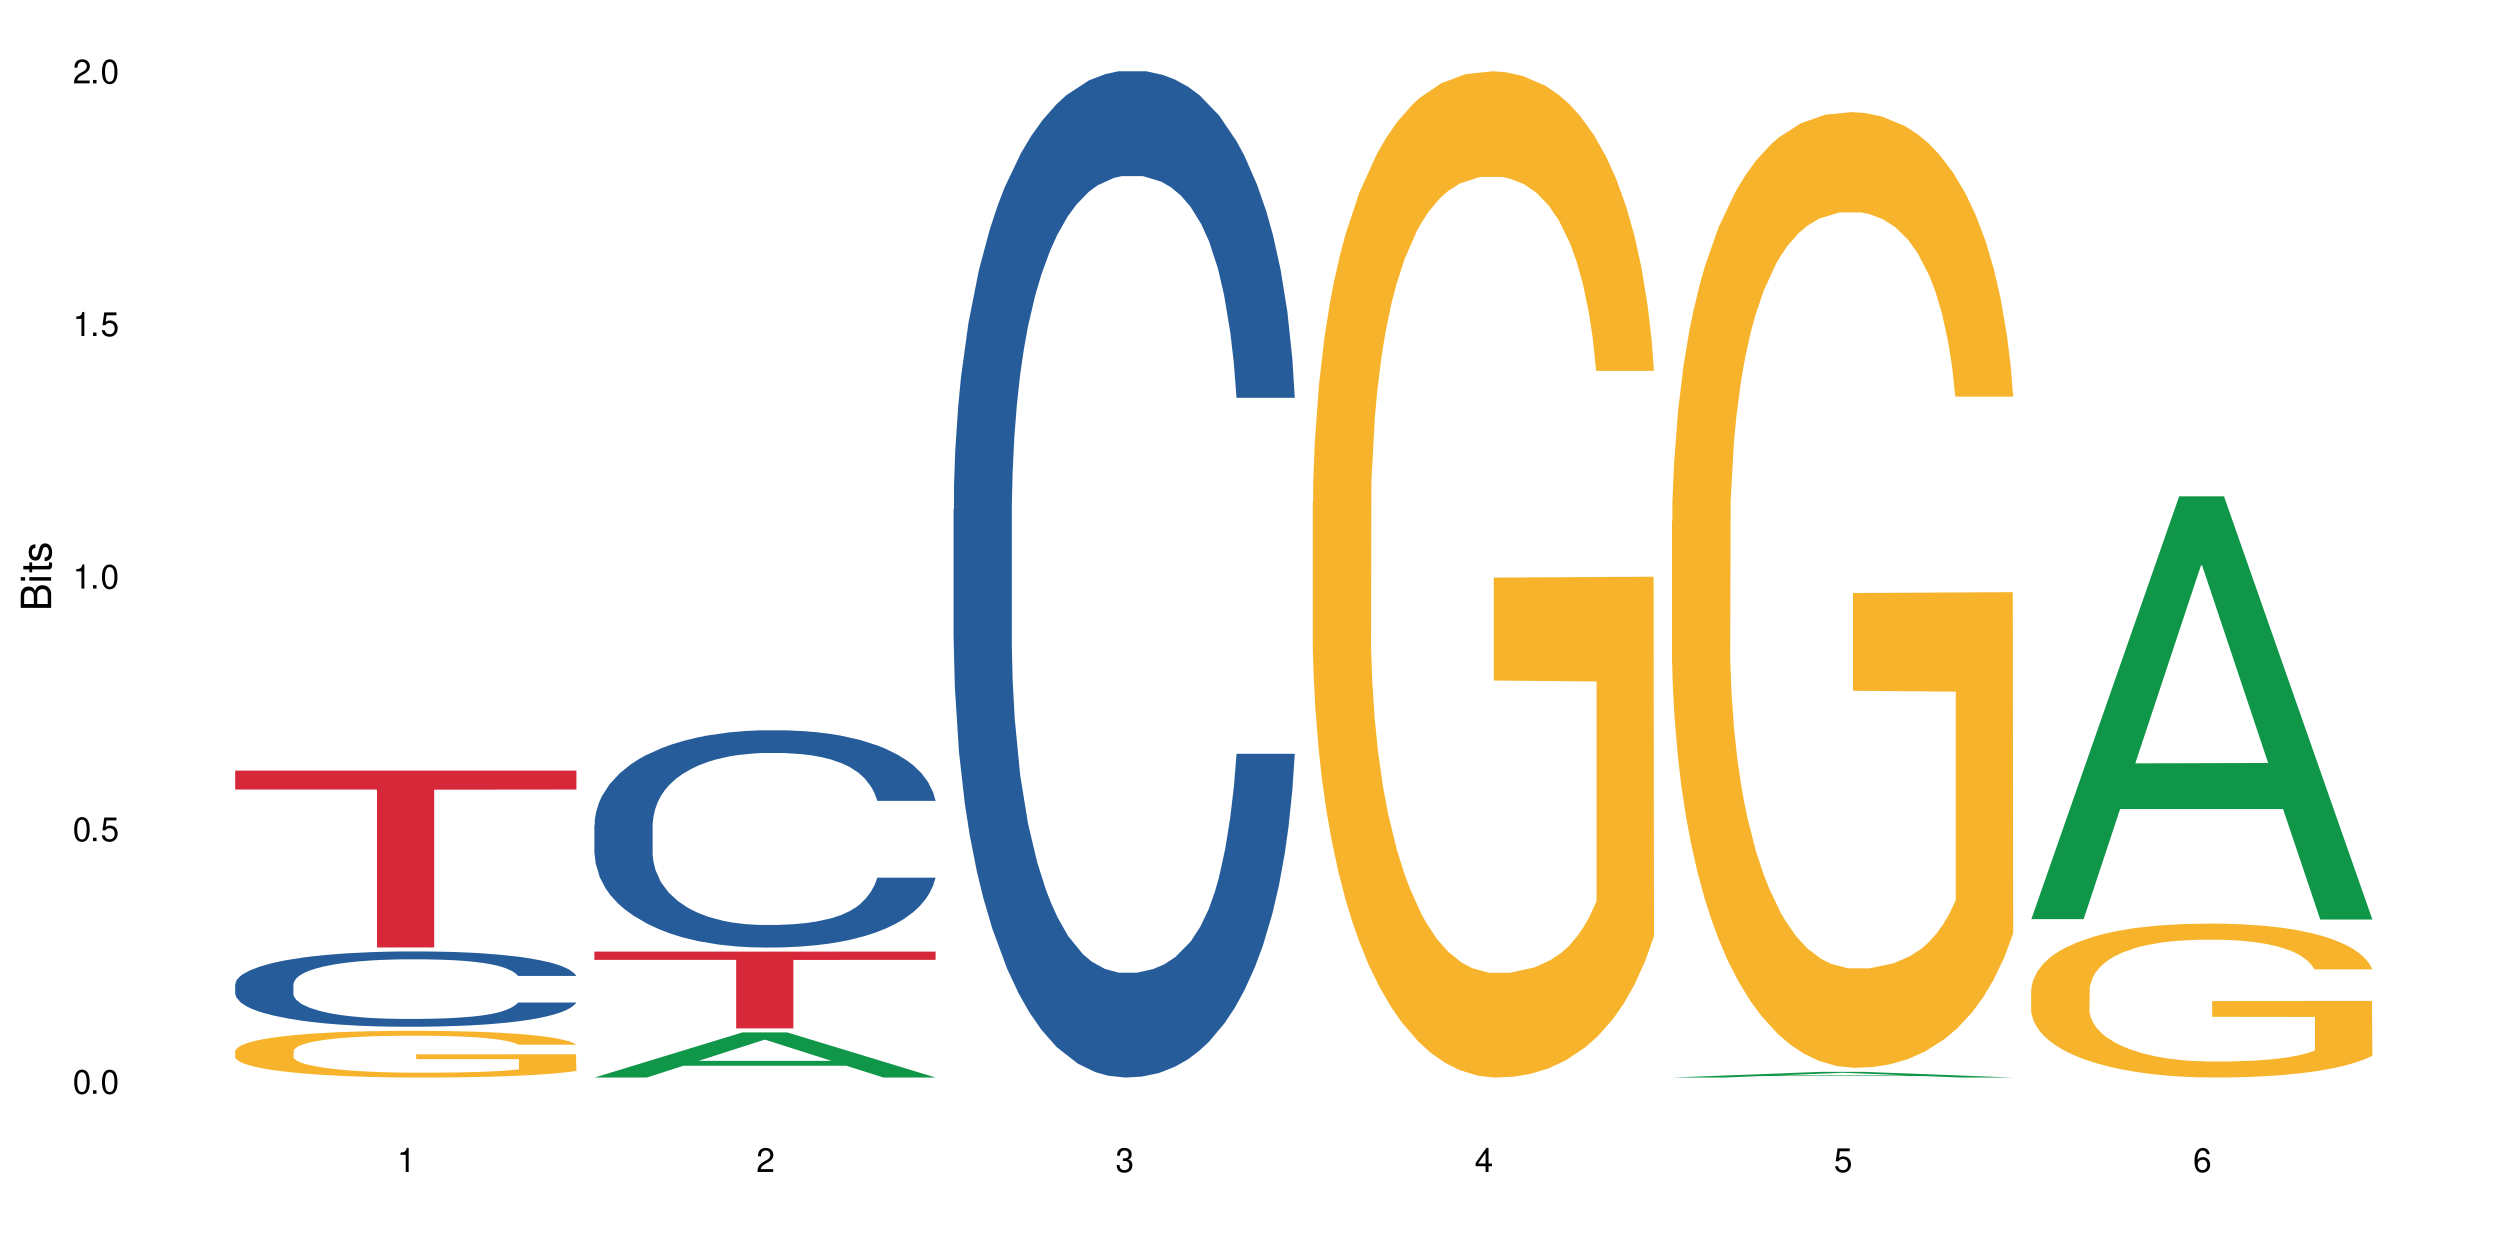
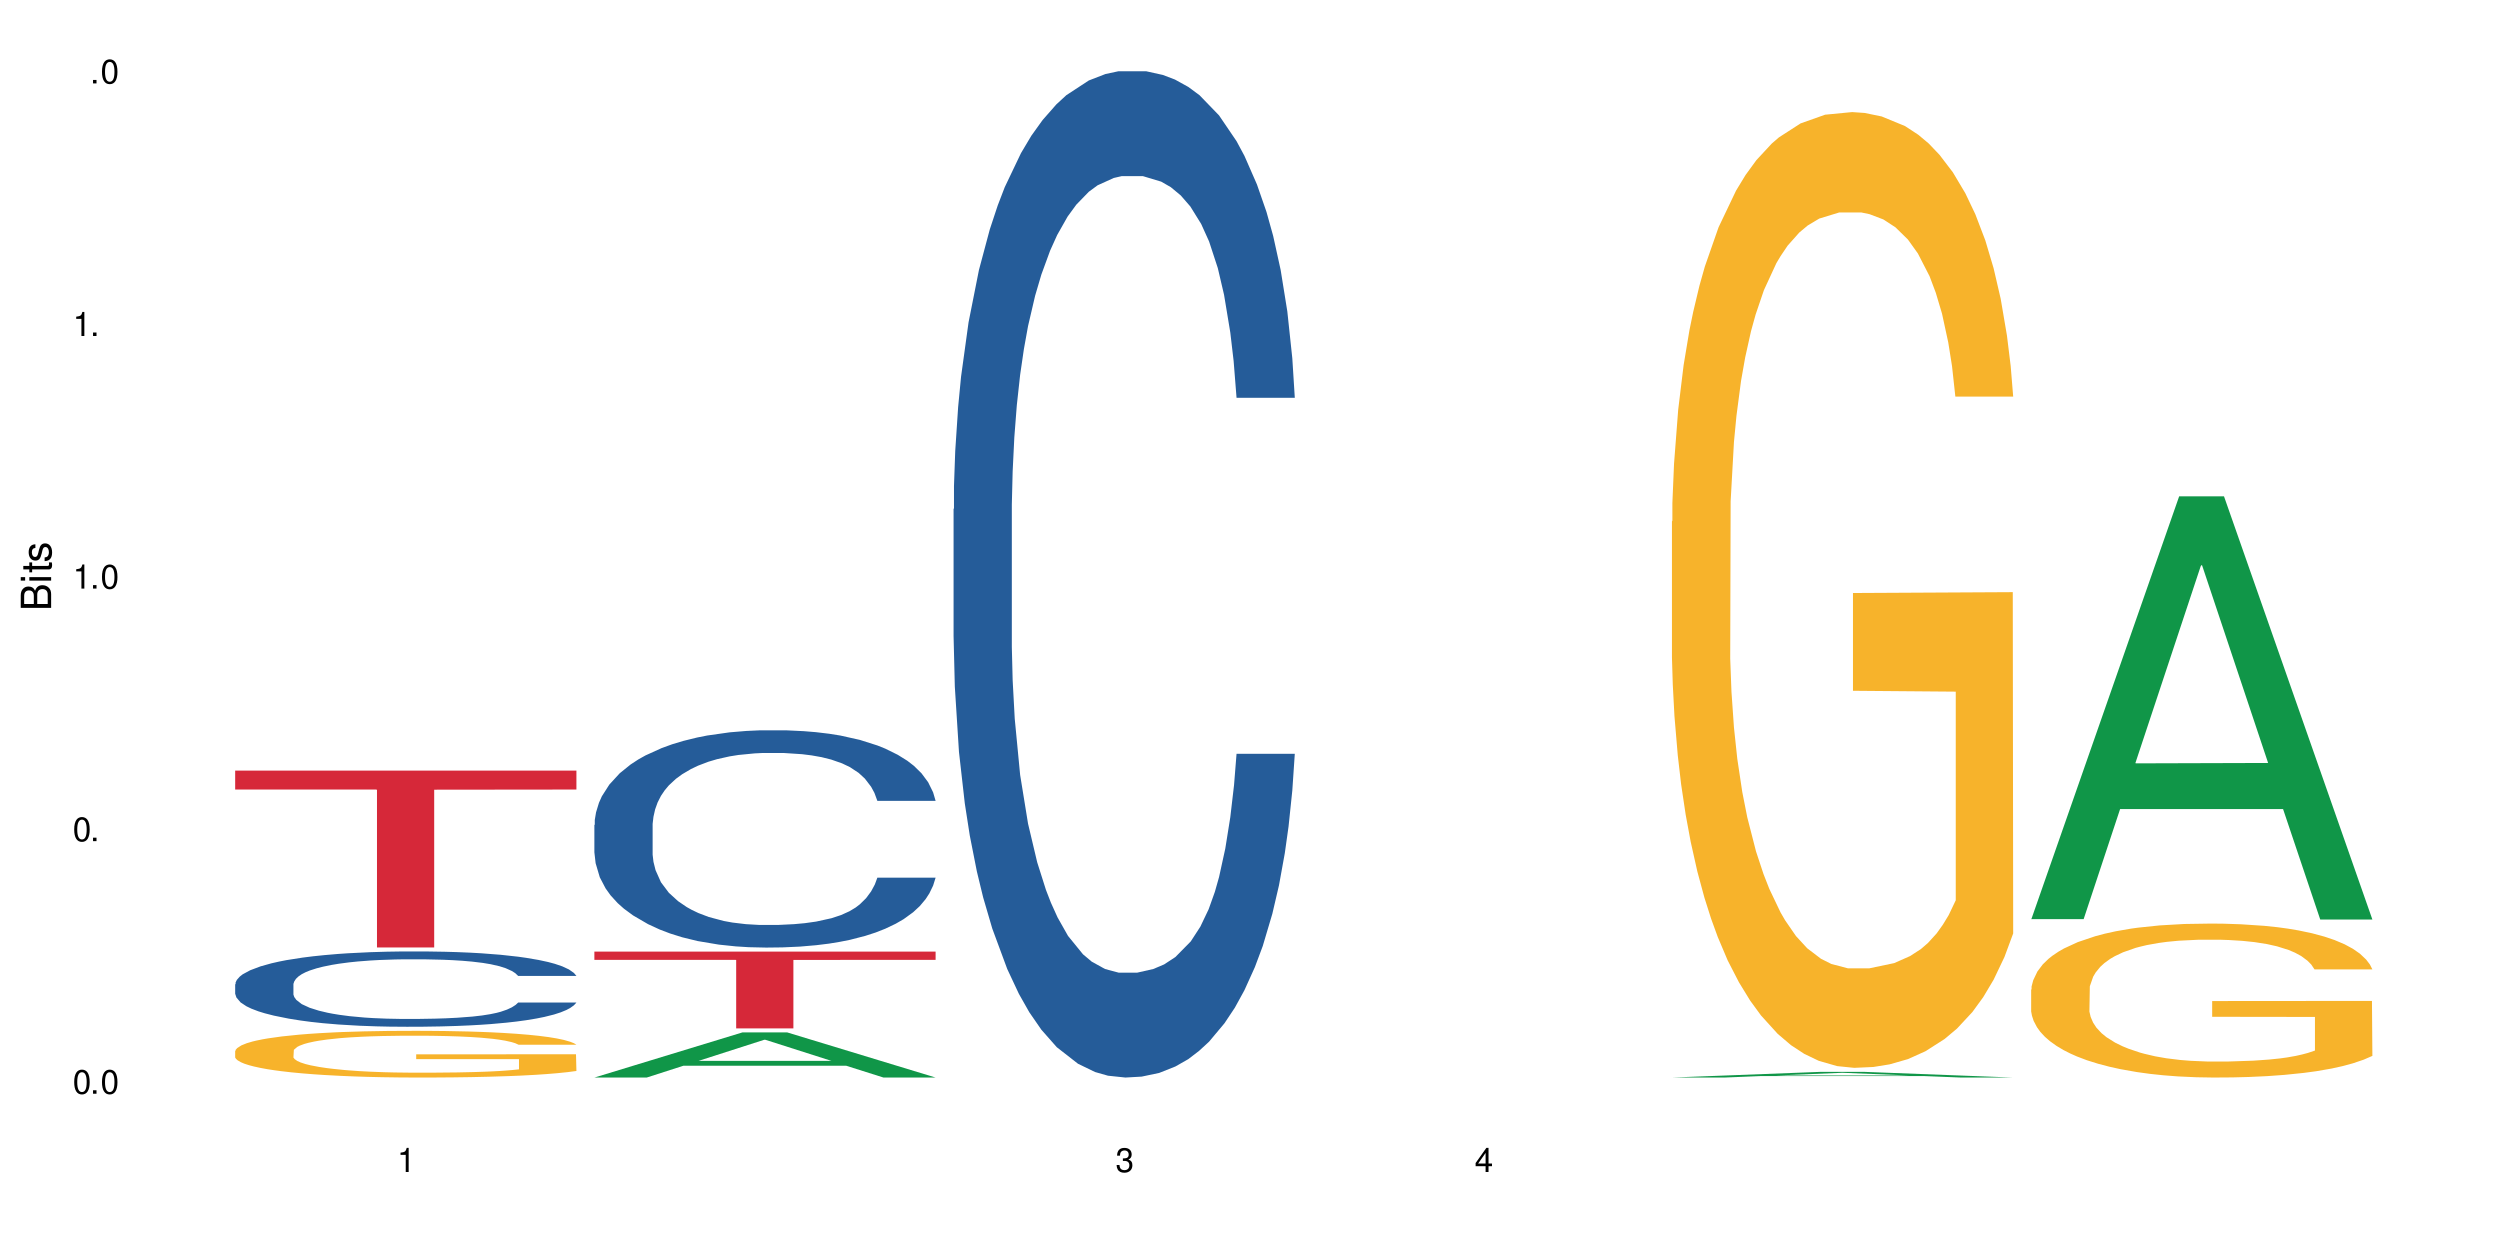
<svg xmlns="http://www.w3.org/2000/svg" xmlns:xlink="http://www.w3.org/1999/xlink" width="720" height="360" viewBox="0 0 720 360">
  <defs>
    <g>
      <g id="glyph-0-0">
</g>
      <g id="glyph-0-1">
        <path d="M 2.641 -6.938 C 2 -6.938 1.422 -6.656 1.078 -6.172 C 0.641 -5.562 0.406 -4.641 0.406 -3.359 C 0.406 -1.016 1.188 0.219 2.641 0.219 C 4.078 0.219 4.859 -1.016 4.859 -3.297 C 4.859 -4.641 4.656 -5.547 4.203 -6.172 C 3.844 -6.656 3.281 -6.938 2.641 -6.938 Z M 2.641 -6.188 C 3.547 -6.188 4 -5.25 4 -3.375 C 4 -1.406 3.562 -0.484 2.625 -0.484 C 1.734 -0.484 1.281 -1.438 1.281 -3.344 C 1.281 -5.25 1.734 -6.188 2.641 -6.188 Z M 2.641 -6.188 " />
      </g>
      <g id="glyph-0-2">
        <path d="M 1.828 -1 L 0.828 -1 L 0.828 0 L 1.828 0 Z M 1.828 -1 " />
      </g>
      <g id="glyph-0-3">
-         <path d="M 4.562 -6.797 L 1.062 -6.797 L 0.547 -3.094 L 1.328 -3.094 C 1.719 -3.562 2.047 -3.734 2.578 -3.734 C 3.484 -3.734 4.062 -3.109 4.062 -2.094 C 4.062 -1.125 3.484 -0.531 2.578 -0.531 C 1.828 -0.531 1.375 -0.906 1.188 -1.672 L 0.328 -1.672 C 0.453 -1.109 0.547 -0.844 0.75 -0.594 C 1.125 -0.078 1.828 0.219 2.594 0.219 C 3.969 0.219 4.922 -0.781 4.922 -2.219 C 4.922 -3.562 4.031 -4.484 2.719 -4.484 C 2.25 -4.484 1.859 -4.359 1.469 -4.062 L 1.734 -5.969 L 4.562 -5.969 Z M 4.562 -6.797 " />
-       </g>
+         </g>
      <g id="glyph-0-4">
        <path d="M 2.484 -4.938 L 2.484 0 L 3.328 0 L 3.328 -6.938 L 2.766 -6.938 C 2.469 -5.875 2.281 -5.734 0.984 -5.562 L 0.984 -4.938 Z M 2.484 -4.938 " />
      </g>
      <g id="glyph-0-5">
-         <path d="M 4.859 -0.828 L 1.281 -0.828 C 1.359 -1.406 1.672 -1.781 2.5 -2.281 L 3.469 -2.828 C 4.406 -3.344 4.906 -4.062 4.906 -4.906 C 4.906 -5.484 4.672 -6.031 4.266 -6.406 C 3.859 -6.766 3.375 -6.938 2.719 -6.938 C 1.859 -6.938 1.219 -6.625 0.844 -6.031 C 0.609 -5.672 0.5 -5.234 0.484 -4.531 L 1.328 -4.531 C 1.359 -5.016 1.406 -5.281 1.531 -5.516 C 1.75 -5.938 2.188 -6.203 2.703 -6.203 C 3.469 -6.203 4.031 -5.641 4.031 -4.891 C 4.031 -4.344 3.719 -3.859 3.125 -3.516 L 2.234 -3 C 0.812 -2.172 0.406 -1.531 0.328 -0.016 L 4.859 -0.016 Z M 4.859 -0.828 " />
-       </g>
+         </g>
      <g id="glyph-0-6">
        <path d="M 2.125 -3.188 L 2.578 -3.188 C 3.5 -3.188 3.984 -2.766 3.984 -1.922 C 3.984 -1.062 3.469 -0.531 2.594 -0.531 C 1.656 -0.531 1.203 -1 1.156 -2.016 L 0.312 -2.016 C 0.344 -1.453 0.438 -1.094 0.609 -0.781 C 0.953 -0.109 1.625 0.219 2.547 0.219 C 3.953 0.219 4.859 -0.625 4.859 -1.938 C 4.859 -2.828 4.516 -3.297 3.703 -3.594 C 4.344 -3.844 4.656 -4.328 4.656 -5.031 C 4.656 -6.219 3.875 -6.938 2.578 -6.938 C 1.203 -6.938 0.484 -6.172 0.453 -4.703 L 1.297 -4.703 C 1.312 -5.125 1.344 -5.359 1.453 -5.578 C 1.641 -5.969 2.062 -6.203 2.594 -6.203 C 3.344 -6.203 3.797 -5.75 3.797 -5 C 3.797 -4.516 3.609 -4.219 3.25 -4.047 C 3.016 -3.953 2.703 -3.922 2.125 -3.906 Z M 2.125 -3.188 " />
      </g>
      <g id="glyph-0-7">
        <path d="M 3.141 -1.672 L 3.141 0 L 3.984 0 L 3.984 -1.672 L 4.984 -1.672 L 4.984 -2.438 L 3.984 -2.438 L 3.984 -6.938 L 3.359 -6.938 L 0.266 -2.578 L 0.266 -1.672 Z M 3.141 -2.438 L 1 -2.438 L 3.141 -5.5 Z M 3.141 -2.438 " />
      </g>
      <g id="glyph-0-8">
-         <path d="M 4.781 -5.125 C 4.609 -6.266 3.891 -6.938 2.844 -6.938 C 2.094 -6.938 1.422 -6.578 1.031 -5.953 C 0.594 -5.266 0.406 -4.422 0.406 -3.172 C 0.406 -2 0.578 -1.25 0.984 -0.641 C 1.359 -0.078 1.953 0.219 2.703 0.219 C 3.984 0.219 4.922 -0.75 4.922 -2.094 C 4.922 -3.375 4.062 -4.281 2.844 -4.281 C 2.172 -4.281 1.641 -4.031 1.281 -3.516 C 1.281 -5.234 1.828 -6.188 2.797 -6.188 C 3.391 -6.188 3.797 -5.797 3.938 -5.125 Z M 2.734 -3.531 C 3.547 -3.531 4.062 -2.953 4.062 -2.031 C 4.062 -1.156 3.484 -0.531 2.703 -0.531 C 1.922 -0.531 1.328 -1.188 1.328 -2.078 C 1.328 -2.938 1.906 -3.531 2.734 -3.531 Z M 2.734 -3.531 " />
-       </g>
+         </g>
      <g id="glyph-1-0">
</g>
      <g id="glyph-1-1">
        <path d="M 0 -0.953 L 0 -4.891 C 0 -5.719 -0.234 -6.344 -0.734 -6.797 C -1.188 -7.234 -1.812 -7.469 -2.5 -7.469 C -3.547 -7.469 -4.188 -7 -4.625 -5.875 C -4.984 -6.688 -5.625 -7.094 -6.531 -7.094 C -7.172 -7.094 -7.734 -6.859 -8.141 -6.391 C -8.562 -5.922 -8.75 -5.344 -8.75 -4.5 L -8.75 -0.953 Z M -4.984 -2.062 L -7.766 -2.062 L -7.766 -4.219 C -7.766 -4.844 -7.688 -5.203 -7.453 -5.5 C -7.219 -5.812 -6.859 -5.969 -6.375 -5.969 C -5.891 -5.969 -5.531 -5.812 -5.297 -5.5 C -5.062 -5.203 -4.984 -4.844 -4.984 -4.219 Z M -0.984 -2.062 L -4 -2.062 L -4 -4.781 C -4 -5.766 -3.438 -6.359 -2.484 -6.359 C -1.547 -6.359 -0.984 -5.766 -0.984 -4.781 Z M -0.984 -2.062 " />
      </g>
      <g id="glyph-1-2">
        <path d="M -6.281 -1.797 L -6.281 -0.797 L 0 -0.797 L 0 -1.797 Z M -8.75 -1.797 L -8.75 -0.797 L -7.484 -0.797 L -7.484 -1.797 Z M -8.75 -1.797 " />
      </g>
      <g id="glyph-1-3">
        <path d="M -6.281 -3.047 L -6.281 -2.016 L -8.016 -2.016 L -8.016 -1.016 L -6.281 -1.016 L -6.281 -0.172 L -5.469 -0.172 L -5.469 -1.016 L -0.719 -1.016 C -0.078 -1.016 0.281 -1.453 0.281 -2.234 C 0.281 -2.5 0.25 -2.719 0.188 -3.047 L -0.641 -3.047 C -0.609 -2.906 -0.594 -2.766 -0.594 -2.562 C -0.594 -2.141 -0.719 -2.016 -1.156 -2.016 L -5.469 -2.016 L -5.469 -3.047 Z M -6.281 -3.047 " />
      </g>
      <g id="glyph-1-4">
        <path d="M -4.531 -5.25 C -5.766 -5.25 -6.469 -4.422 -6.469 -2.969 C -6.469 -1.516 -5.719 -0.562 -4.547 -0.562 C -3.562 -0.562 -3.094 -1.062 -2.734 -2.562 L -2.516 -3.484 C -2.344 -4.188 -2.094 -4.469 -1.641 -4.469 C -1.047 -4.469 -0.641 -3.875 -0.641 -3 C -0.641 -2.453 -0.797 -2 -1.062 -1.75 C -1.25 -1.594 -1.422 -1.531 -1.875 -1.469 L -1.875 -0.406 C -0.422 -0.453 0.281 -1.266 0.281 -2.922 C 0.281 -4.5 -0.5 -5.516 -1.719 -5.516 C -2.656 -5.516 -3.172 -4.984 -3.469 -3.734 L -3.703 -2.766 C -3.891 -1.953 -4.156 -1.609 -4.594 -1.609 C -5.188 -1.609 -5.547 -2.125 -5.547 -2.938 C -5.547 -3.75 -5.203 -4.172 -4.531 -4.203 Z M -4.531 -5.25 " />
      </g>
    </g>
  </defs>
  <rect x="-72" y="-36" width="864" height="432" fill="rgb(100%, 100%, 100%)" fill-opacity="1" />
  <path fill-rule="nonzero" fill="rgb(14.51%, 36.078%, 60%)" fill-opacity="1" d="M 67.73 283.461 L 67.852 283.441 L 67.852 282.965 L 68.211 282.211 L 69.051 281.262 L 69.887 280.605 L 72.047 279.438 L 75.043 278.309 L 78.156 277.438 L 80.434 276.922 L 82.473 276.523 L 87.145 275.789 L 90.145 275.414 L 93.379 275.078 L 97.332 274.738 L 100.211 274.543 L 106.684 274.227 L 111.477 274.086 L 115.191 274.027 L 123.223 274.027 L 128.016 274.105 L 131.492 274.203 L 135.324 274.363 L 138.562 274.543 L 144.195 274.977 L 149.227 275.531 L 151.504 275.852 L 155.102 276.465 L 157.855 277.059 L 159.773 277.574 L 161.934 278.309 L 163.848 279.199 L 165.289 280.211 L 166.008 281.062 L 149.227 281.062 L 148.391 280.27 L 147.43 279.656 L 145.633 278.844 L 143.836 278.27 L 141.316 277.695 L 139.039 277.316 L 135.926 276.941 L 133.168 276.703 L 130.293 276.523 L 127.535 276.406 L 122.262 276.285 L 116.148 276.285 L 113.871 276.324 L 109.199 276.484 L 106.684 276.625 L 103.086 276.902 L 100.57 277.16 L 97.574 277.555 L 95.535 277.891 L 93.02 278.406 L 91.223 278.863 L 89.184 279.516 L 87.984 280.012 L 86.906 280.566 L 85.949 281.223 L 85.23 281.914 L 84.75 282.648 L 84.508 283.363 L 84.508 286.434 L 84.75 287.148 L 85.348 287.98 L 86.906 289.188 L 89.184 290.238 L 91.82 291.07 L 94.336 291.668 L 95.777 291.945 L 97.691 292.262 L 100.688 292.656 L 105.004 293.055 L 107.52 293.211 L 111.355 293.371 L 115.312 293.449 L 120.586 293.449 L 125.258 293.371 L 128.375 293.273 L 131.609 293.113 L 136.043 292.777 L 138.801 292.461 L 141.199 292.082 L 142.996 291.707 L 144.195 291.391 L 145.992 290.773 L 147.43 290.102 L 148.508 289.406 L 149.227 288.734 L 166.008 288.734 L 165.289 289.527 L 164.207 290.301 L 163.129 290.875 L 161.453 291.566 L 159.535 292.184 L 156.777 292.875 L 154.5 293.332 L 151.504 293.828 L 148.75 294.203 L 145.754 294.539 L 141.316 294.938 L 138.441 295.137 L 135.324 295.312 L 131.609 295.473 L 126.938 295.609 L 121.902 295.691 L 117.227 295.711 L 112.195 295.672 L 108.48 295.59 L 103.566 295.414 L 97.453 295.055 L 93.02 294.68 L 89.543 294.305 L 86.547 293.906 L 83.191 293.371 L 78.875 292.5 L 76.238 291.824 L 74.441 291.27 L 72.406 290.496 L 70.969 289.805 L 69.289 288.695 L 68.09 287.285 L 67.73 286.195 Z M 67.73 283.461 " />
  <path fill-rule="nonzero" fill="rgb(96.863%, 70.196%, 16.863%)" fill-opacity="1" d="M 67.73 302.637 L 67.852 302.625 L 67.852 302.379 L 68.332 301.828 L 69.527 301.066 L 71.086 300.438 L 72.766 299.945 L 73.844 299.688 L 75.641 299.32 L 77.199 299.051 L 81.152 298.496 L 86.188 297.98 L 88.945 297.758 L 92.059 297.551 L 96.496 297.316 L 98.531 297.23 L 104.766 297.035 L 111.836 296.91 L 119.625 296.875 L 123.223 296.887 L 128.133 296.934 L 134.848 297.07 L 138.68 297.195 L 141.676 297.316 L 144.793 297.477 L 148.629 297.723 L 152.223 298.016 L 155.102 298.312 L 157.977 298.68 L 160.375 299.074 L 162.41 299.504 L 164.207 300.02 L 165.289 300.449 L 166.008 300.879 L 149.348 300.879 L 148.391 300.449 L 147.309 300.117 L 145.512 299.715 L 143.715 299.418 L 141.918 299.184 L 138.562 298.863 L 135.684 298.668 L 132.09 298.496 L 128.613 298.387 L 124.66 298.312 L 122.262 298.289 L 115.91 298.289 L 110.156 298.375 L 106.801 298.473 L 104.406 298.57 L 101.047 298.754 L 99.012 298.902 L 97.812 299 L 94.219 299.383 L 91.82 299.727 L 90.504 299.961 L 88.824 300.328 L 87.625 300.66 L 86.309 301.152 L 85.59 301.52 L 84.629 302.355 L 84.508 304.566 L 84.871 305.035 L 85.59 305.539 L 86.547 305.98 L 87.984 306.449 L 89.422 306.805 L 91.941 307.285 L 94.098 307.605 L 95.777 307.812 L 99.012 308.145 L 100.328 308.254 L 103.445 308.477 L 106.684 308.648 L 110.637 308.797 L 113.633 308.871 L 118.426 308.93 L 124.539 308.93 L 131.73 308.859 L 136.285 308.758 L 139.398 308.66 L 141.438 308.574 L 143.953 308.441 L 145.754 308.316 L 147.43 308.18 L 149.469 307.973 L 149.469 305.035 L 119.863 305.023 L 119.863 303.645 L 165.887 303.633 L 166.008 308.441 L 163.488 308.773 L 160.375 309.09 L 157.379 309.336 L 154.262 309.547 L 149.828 309.781 L 146.23 309.926 L 140.719 310.098 L 135.684 310.211 L 130.41 310.285 L 125.738 310.32 L 120.223 310.332 L 115.312 310.309 L 110.039 310.234 L 105.844 310.137 L 102.008 310.012 L 98.172 309.852 L 93.379 309.594 L 90.262 309.387 L 87.027 309.129 L 83.789 308.82 L 80.914 308.488 L 78.996 308.23 L 77.078 307.938 L 75.043 307.566 L 73.125 307.148 L 71.688 306.77 L 70.367 306.34 L 69.41 305.934 L 68.449 305.379 L 67.969 304.938 L 67.73 304.555 Z M 67.73 302.637 " />
  <path fill-rule="nonzero" fill="rgb(83.922%, 15.686%, 22.353%)" fill-opacity="1" d="M 67.73 221.934 L 166.008 221.934 L 166.008 227.387 L 125.047 227.434 L 125.047 272.863 L 108.57 272.863 L 108.57 227.48 L 108.332 227.387 L 67.73 227.387 Z M 67.73 221.934 " />
  <path fill-rule="nonzero" fill="rgb(6.275%, 58.824%, 28.235%)" fill-opacity="1" d="M 171.18 310.32 L 171.285 310.309 L 213.809 297.336 L 226.723 297.336 L 269.453 310.332 L 254.441 310.332 L 243.73 306.941 L 196.797 306.941 L 186.297 310.32 L 171.18 310.32 L 201.312 305.535 L 239.426 305.523 L 220.422 299.457 L 220.211 299.445 L 220 299.484 L 201.207 305.523 L 201.312 305.535 Z M 171.18 310.32 " />
  <path fill-rule="nonzero" fill="rgb(14.51%, 36.078%, 60%)" fill-opacity="1" d="M 171.18 237.566 L 171.297 237.508 L 171.297 236.137 L 171.66 233.961 L 172.496 231.215 L 173.336 229.328 L 175.492 225.957 L 178.488 222.695 L 181.605 220.18 L 183.883 218.691 L 185.922 217.551 L 190.594 215.434 L 193.59 214.348 L 196.828 213.375 L 200.781 212.402 L 203.656 211.832 L 210.129 210.914 L 214.922 210.516 L 218.641 210.344 L 226.668 210.344 L 231.461 210.574 L 234.938 210.859 L 238.773 211.316 L 242.008 211.832 L 247.641 213.09 L 252.676 214.691 L 254.953 215.605 L 258.547 217.379 L 261.305 219.094 L 263.223 220.578 L 265.379 222.695 L 267.297 225.27 L 268.734 228.188 L 269.453 230.645 L 252.676 230.645 L 251.836 228.355 L 250.879 226.586 L 249.082 224.238 L 247.281 222.582 L 244.766 220.922 L 242.488 219.836 L 239.371 218.75 L 236.617 218.062 L 233.738 217.551 L 230.984 217.207 L 225.711 216.863 L 219.598 216.863 L 217.32 216.977 L 212.645 217.434 L 210.129 217.836 L 206.535 218.637 L 204.016 219.379 L 201.02 220.523 L 198.984 221.496 L 196.469 222.98 L 194.668 224.297 L 192.633 226.184 L 191.434 227.613 L 190.355 229.215 L 189.395 231.102 L 188.676 233.105 L 188.199 235.219 L 187.957 237.277 L 187.957 246.141 L 188.199 248.203 L 188.797 250.602 L 190.355 254.09 L 192.633 257.121 L 195.27 259.523 L 197.785 261.238 L 199.223 262.039 L 201.141 262.957 L 204.137 264.098 L 208.453 265.242 L 210.969 265.699 L 214.805 266.156 L 218.758 266.387 L 224.031 266.387 L 228.707 266.156 L 231.82 265.871 L 235.059 265.414 L 239.492 264.441 L 242.25 263.527 L 244.645 262.441 L 246.445 261.355 L 247.641 260.438 L 249.441 258.668 L 250.879 256.723 L 251.957 254.719 L 252.676 252.777 L 269.453 252.777 L 268.734 255.062 L 267.656 257.293 L 266.578 258.953 L 264.898 260.953 L 262.984 262.727 L 260.227 264.727 L 257.949 266.043 L 254.953 267.473 L 252.195 268.559 L 249.199 269.531 L 244.766 270.676 L 241.891 271.246 L 238.773 271.762 L 235.059 272.219 L 230.383 272.621 L 225.352 272.848 L 220.676 272.906 L 215.645 272.793 L 211.926 272.562 L 207.012 272.047 L 200.902 271.02 L 196.469 269.934 L 192.992 268.844 L 189.996 267.703 L 186.641 266.156 L 182.324 263.641 L 179.688 261.699 L 177.891 260.098 L 175.852 257.867 L 174.414 255.863 L 172.738 252.66 L 171.539 248.602 L 171.18 245.457 Z M 171.18 237.566 " />
  <path fill-rule="nonzero" fill="rgb(83.922%, 15.686%, 22.353%)" fill-opacity="1" d="M 171.18 274.07 L 269.453 274.07 L 269.453 276.438 L 228.496 276.457 L 228.496 296.172 L 212.02 296.172 L 212.02 276.477 L 211.777 276.438 L 171.18 276.438 Z M 171.18 274.07 " />
  <path fill-rule="nonzero" fill="rgb(14.51%, 36.078%, 60%)" fill-opacity="1" d="M 274.629 146.621 L 274.746 146.355 L 274.746 140 L 275.105 129.934 L 275.945 117.215 L 276.785 108.477 L 278.941 92.844 L 281.938 77.746 L 285.055 66.09 L 287.332 59.203 L 289.367 53.902 L 294.043 44.102 L 297.039 39.07 L 300.273 34.566 L 304.23 30.062 L 307.105 27.414 L 313.578 23.176 L 318.371 21.32 L 322.086 20.527 L 330.117 20.527 L 334.91 21.586 L 338.387 22.91 L 342.223 25.031 L 345.457 27.414 L 351.09 33.242 L 356.125 40.66 L 358.402 44.898 L 361.996 53.109 L 364.754 61.055 L 366.672 67.945 L 368.828 77.746 L 370.746 89.668 L 372.184 103.176 L 372.902 114.566 L 356.125 114.566 L 355.285 103.973 L 354.324 95.758 L 352.527 84.898 L 350.73 77.215 L 348.215 69.535 L 345.938 64.5 L 342.82 59.469 L 340.062 56.289 L 337.188 53.902 L 334.43 52.316 L 329.156 50.727 L 323.047 50.727 L 320.77 51.254 L 316.094 53.375 L 313.578 55.23 L 309.98 58.938 L 307.465 62.383 L 304.469 67.68 L 302.434 72.184 L 299.914 79.07 L 298.117 85.164 L 296.078 93.906 L 294.883 100.527 L 293.801 107.945 L 292.844 116.688 L 292.125 125.957 L 291.645 135.762 L 291.406 145.297 L 291.406 186.355 L 291.645 195.895 L 292.246 207.02 L 293.801 223.18 L 296.078 237.219 L 298.715 248.344 L 301.234 256.293 L 302.672 260 L 304.59 264.238 L 307.586 269.535 L 311.898 274.836 L 314.418 276.953 L 318.25 279.074 L 322.207 280.133 L 327.48 280.133 L 332.152 279.074 L 335.27 277.75 L 338.508 275.629 L 342.941 271.125 L 345.695 266.887 L 348.094 261.855 L 349.891 256.82 L 351.09 252.582 L 352.887 244.371 L 354.324 235.363 L 355.406 226.094 L 356.125 217.086 L 372.902 217.086 L 372.184 227.684 L 371.105 238.012 L 370.027 245.695 L 368.348 254.969 L 366.43 263.18 L 363.676 272.449 L 361.398 278.543 L 358.402 285.168 L 355.645 290.199 L 352.648 294.703 L 348.215 300 L 345.336 302.648 L 342.223 305.035 L 338.508 307.152 L 333.832 309.008 L 328.797 310.066 L 324.125 310.332 L 319.09 309.801 L 315.375 308.742 L 310.461 306.359 L 304.348 301.59 L 299.914 296.559 L 296.438 291.523 L 293.441 286.227 L 290.086 279.074 L 285.773 267.418 L 283.137 258.41 L 281.34 250.992 L 279.301 240.664 L 277.863 231.391 L 276.184 216.555 L 274.988 197.746 L 274.629 183.18 Z M 274.629 146.621 " />
-   <path fill-rule="nonzero" fill="rgb(96.863%, 70.196%, 16.863%)" fill-opacity="1" d="M 378.074 144.652 L 378.195 144.387 L 378.195 139.094 L 378.676 127.184 L 379.871 110.777 L 381.43 97.277 L 383.109 86.691 L 384.188 81.133 L 385.984 73.195 L 387.543 67.371 L 391.496 55.461 L 396.531 44.348 L 399.289 39.582 L 402.402 35.082 L 406.84 30.055 L 408.875 28.203 L 415.109 23.965 L 422.18 21.32 L 429.969 20.527 L 433.566 20.789 L 438.48 21.848 L 445.191 24.762 L 449.023 27.406 L 452.02 30.055 L 455.137 33.496 L 458.973 38.789 L 462.566 45.141 L 465.445 51.492 L 468.32 59.43 L 470.719 67.902 L 472.754 77.164 L 474.555 88.281 L 475.633 97.543 L 476.352 106.805 L 459.691 106.805 L 458.734 97.543 L 457.652 90.398 L 455.855 81.664 L 454.059 75.312 L 452.262 70.281 L 448.906 63.402 L 446.027 59.168 L 442.434 55.461 L 438.957 53.078 L 435.004 51.492 L 432.605 50.961 L 426.254 50.961 L 420.5 52.816 L 417.145 54.934 L 414.75 57.051 L 411.395 61.02 L 409.355 64.195 L 408.156 66.312 L 404.562 74.516 L 402.164 81.93 L 400.848 86.957 L 399.168 94.898 L 397.969 102.043 L 396.652 112.629 L 395.934 120.57 L 394.973 138.566 L 394.855 186.207 L 395.215 196.262 L 395.934 207.113 L 396.891 216.641 L 398.328 226.699 L 399.766 234.375 L 402.285 244.695 L 404.441 251.578 L 406.121 256.078 L 409.355 263.223 L 410.672 265.605 L 413.789 270.367 L 417.027 274.074 L 420.98 277.25 L 423.977 278.836 L 428.77 280.16 L 434.883 280.16 L 442.074 278.574 L 446.629 276.457 L 449.746 274.34 L 451.781 272.484 L 454.297 269.574 L 456.098 266.926 L 457.773 264.016 L 459.812 259.516 L 459.812 196.262 L 430.211 195.996 L 430.211 166.355 L 476.23 166.09 L 476.352 269.574 L 473.832 276.719 L 470.719 283.602 L 467.723 288.895 L 464.605 293.395 L 460.172 298.422 L 456.574 301.598 L 451.062 305.305 L 446.027 307.688 L 440.754 309.273 L 436.082 310.066 L 430.57 310.332 L 425.656 309.805 L 420.383 308.215 L 416.188 306.098 L 412.352 303.453 L 408.516 300.012 L 403.723 294.453 L 400.605 289.953 L 397.371 284.395 L 394.133 277.777 L 391.258 270.633 L 389.34 265.074 L 387.422 258.723 L 385.387 250.781 L 383.469 241.785 L 382.031 233.578 L 380.711 224.316 L 379.754 215.582 L 378.793 203.672 L 378.316 194.145 L 378.074 185.941 Z M 378.074 144.652 " />
  <path fill-rule="nonzero" fill="rgb(6.275%, 58.824%, 28.235%)" fill-opacity="1" d="M 481.523 310.332 L 481.629 310.328 L 524.152 308.703 L 537.066 308.703 L 579.797 310.332 L 564.785 310.332 L 554.074 309.906 L 507.141 309.906 L 496.641 310.332 L 481.523 310.332 L 511.656 309.73 L 549.77 309.73 L 530.766 308.969 L 530.555 308.969 L 530.348 308.973 L 511.551 309.73 L 511.656 309.73 Z M 481.523 310.332 " />
  <path fill-rule="nonzero" fill="rgb(96.863%, 70.196%, 16.863%)" fill-opacity="1" d="M 481.523 150.176 L 481.645 149.926 L 481.645 144.898 L 482.121 133.586 L 483.32 118 L 484.879 105.18 L 486.555 95.125 L 487.637 89.848 L 489.434 82.305 L 490.992 76.773 L 494.945 65.461 L 499.98 54.906 L 502.734 50.379 L 505.852 46.105 L 510.285 41.328 L 512.324 39.57 L 518.555 35.547 L 525.629 33.035 L 533.418 32.281 L 537.012 32.531 L 541.926 33.539 L 548.637 36.301 L 552.473 38.816 L 555.469 41.328 L 558.586 44.598 L 562.422 49.625 L 566.016 55.66 L 568.891 61.691 L 571.77 69.234 L 574.164 77.277 L 576.203 86.074 L 578 96.633 L 579.078 105.43 L 579.797 114.23 L 563.141 114.23 L 562.18 105.43 L 561.102 98.645 L 559.305 90.348 L 557.508 84.316 L 555.711 79.539 L 552.352 73.004 L 549.477 68.98 L 545.883 65.461 L 542.406 63.199 L 538.449 61.691 L 536.055 61.188 L 529.703 61.188 L 523.949 62.949 L 520.594 64.961 L 518.195 66.969 L 514.84 70.742 L 512.805 73.758 L 511.605 75.77 L 508.008 83.562 L 505.613 90.602 L 504.293 95.375 L 502.617 102.918 L 501.418 109.703 L 500.098 119.762 L 499.379 127.301 L 498.422 144.395 L 498.301 189.645 L 498.66 199.195 L 499.379 209.504 L 500.34 218.551 L 501.777 228.105 L 503.215 235.395 L 505.73 245.199 L 507.891 251.734 L 509.566 256.008 L 512.805 262.793 L 514.121 265.059 L 517.238 269.582 L 520.473 273.102 L 524.43 276.117 L 527.426 277.625 L 532.219 278.883 L 538.332 278.883 L 545.523 277.375 L 550.078 275.363 L 553.191 273.352 L 555.23 271.594 L 557.746 268.828 L 559.543 266.312 L 561.223 263.551 L 563.258 259.277 L 563.258 199.195 L 533.656 198.945 L 533.656 170.789 L 579.68 170.539 L 579.797 268.828 L 577.281 275.613 L 574.164 282.152 L 571.168 287.18 L 568.055 291.453 L 563.617 296.227 L 560.023 299.246 L 554.512 302.766 L 549.477 305.027 L 544.203 306.535 L 539.531 307.289 L 534.016 307.539 L 529.102 307.039 L 523.828 305.527 L 519.637 303.52 L 515.801 301.004 L 511.965 297.738 L 507.172 292.457 L 504.055 288.184 L 500.82 282.906 L 497.582 276.621 L 494.707 269.832 L 492.789 264.555 L 490.871 258.52 L 488.832 250.98 L 486.918 242.434 L 485.477 234.641 L 484.16 225.844 L 483.199 217.547 L 482.242 206.234 L 481.762 197.184 L 481.523 189.391 Z M 481.523 150.176 " />
  <path fill-rule="nonzero" fill="rgb(6.275%, 58.824%, 28.235%)" fill-opacity="1" d="M 584.973 264.711 L 585.074 264.594 L 627.598 142.945 L 640.512 142.945 L 683.246 264.824 L 668.23 264.824 L 657.523 233.012 L 610.59 233.012 L 600.09 264.711 L 584.973 264.711 L 615.105 219.848 L 653.219 219.734 L 634.215 162.859 L 634.004 162.746 L 633.793 163.09 L 615 219.734 L 615.105 219.848 Z M 584.973 264.711 " />
  <path fill-rule="nonzero" fill="rgb(96.863%, 70.196%, 16.863%)" fill-opacity="1" d="M 584.973 284.98 L 585.09 284.941 L 585.09 284.129 L 585.57 282.309 L 586.77 279.797 L 588.328 277.73 L 590.004 276.113 L 591.082 275.262 L 592.883 274.047 L 594.438 273.156 L 598.395 271.332 L 603.426 269.633 L 606.184 268.902 L 609.301 268.215 L 613.734 267.445 L 615.773 267.164 L 622.004 266.516 L 629.074 266.109 L 636.867 265.988 L 640.461 266.027 L 645.375 266.191 L 652.086 266.637 L 655.922 267.039 L 658.918 267.445 L 662.035 267.973 L 665.867 268.781 L 669.465 269.754 L 672.34 270.727 L 675.215 271.941 L 677.613 273.238 L 679.652 274.656 L 681.449 276.355 L 682.527 277.773 L 683.246 279.191 L 666.586 279.191 L 665.629 277.773 L 664.551 276.68 L 662.754 275.344 L 660.953 274.371 L 659.156 273.602 L 655.801 272.547 L 652.926 271.902 L 649.328 271.332 L 645.855 270.969 L 641.898 270.727 L 639.504 270.645 L 633.148 270.645 L 627.398 270.93 L 624.043 271.254 L 621.645 271.578 L 618.289 272.184 L 616.25 272.672 L 615.055 272.992 L 611.457 274.25 L 609.059 275.383 L 607.742 276.152 L 606.062 277.367 L 604.867 278.461 L 603.547 280.082 L 602.828 281.297 L 601.871 284.051 L 601.75 291.34 L 602.109 292.879 L 602.828 294.539 L 603.789 295.996 L 605.227 297.535 L 606.664 298.711 L 609.18 300.289 L 611.336 301.344 L 613.016 302.031 L 616.25 303.125 L 617.57 303.488 L 620.688 304.219 L 623.922 304.785 L 627.875 305.27 L 630.871 305.512 L 635.668 305.715 L 641.777 305.715 L 648.969 305.473 L 653.523 305.148 L 656.641 304.824 L 658.676 304.543 L 661.195 304.098 L 662.992 303.691 L 664.672 303.246 L 666.707 302.559 L 666.707 292.879 L 637.105 292.836 L 637.105 288.301 L 683.125 288.262 L 683.246 304.098 L 680.73 305.188 L 677.613 306.242 L 674.617 307.051 L 671.5 307.742 L 667.066 308.512 L 663.473 308.996 L 657.957 309.562 L 652.926 309.926 L 647.652 310.172 L 642.977 310.293 L 637.465 310.332 L 632.551 310.25 L 627.277 310.008 L 623.082 309.684 L 619.246 309.281 L 615.414 308.754 L 610.617 307.902 L 607.504 307.215 L 604.266 306.363 L 601.031 305.352 L 598.156 304.258 L 596.238 303.406 L 594.32 302.434 L 592.281 301.219 L 590.363 299.844 L 588.926 298.59 L 587.609 297.172 L 586.648 295.836 L 585.691 294.012 L 585.211 292.555 L 584.973 291.297 Z M 584.973 284.98 " />
  <g fill="rgb(0%, 0%, 0%)" fill-opacity="1">
    <use xlink:href="#glyph-0-1" x="20.965" y="314.993" />
    <use xlink:href="#glyph-0-2" x="25.965" y="314.993" />
    <use xlink:href="#glyph-0-1" x="28.965" y="314.993" />
  </g>
  <g fill="rgb(0%, 0%, 0%)" fill-opacity="1">
    <use xlink:href="#glyph-0-1" x="20.965" y="242.251" />
    <use xlink:href="#glyph-0-2" x="25.965" y="242.251" />
    <use xlink:href="#glyph-0-3" x="28.965" y="242.251" />
  </g>
  <g fill="rgb(0%, 0%, 0%)" fill-opacity="1">
    <use xlink:href="#glyph-0-4" x="20.965" y="169.509" />
    <use xlink:href="#glyph-0-2" x="25.965" y="169.509" />
    <use xlink:href="#glyph-0-1" x="28.965" y="169.509" />
  </g>
  <g fill="rgb(0%, 0%, 0%)" fill-opacity="1">
    <use xlink:href="#glyph-0-4" x="20.965" y="96.767" />
    <use xlink:href="#glyph-0-2" x="25.965" y="96.767" />
    <use xlink:href="#glyph-0-3" x="28.965" y="96.767" />
  </g>
  <g fill="rgb(0%, 0%, 0%)" fill-opacity="1">
    <use xlink:href="#glyph-0-5" x="20.965" y="24.024" />
    <use xlink:href="#glyph-0-2" x="25.965" y="24.024" />
    <use xlink:href="#glyph-0-1" x="28.965" y="24.024" />
  </g>
  <g fill="rgb(0%, 0%, 0%)" fill-opacity="1">
    <use xlink:href="#glyph-0-4" x="114.367" y="337.532" />
  </g>
  <g fill="rgb(0%, 0%, 0%)" fill-opacity="1">
    <use xlink:href="#glyph-0-5" x="217.816" y="337.532" />
  </g>
  <g fill="rgb(0%, 0%, 0%)" fill-opacity="1">
    <use xlink:href="#glyph-0-6" x="321.266" y="337.532" />
  </g>
  <g fill="rgb(0%, 0%, 0%)" fill-opacity="1">
    <use xlink:href="#glyph-0-7" x="424.711" y="337.532" />
  </g>
  <g fill="rgb(0%, 0%, 0%)" fill-opacity="1">
    <use xlink:href="#glyph-0-3" x="528.16" y="337.532" />
  </g>
  <g fill="rgb(0%, 0%, 0%)" fill-opacity="1">
    <use xlink:href="#glyph-0-8" x="631.609" y="337.532" />
  </g>
  <g fill="rgb(0%, 0%, 0%)" fill-opacity="1">
    <use xlink:href="#glyph-1-1" x="14.725" y="176.012" />
    <use xlink:href="#glyph-1-2" x="14.725" y="168.012" />
    <use xlink:href="#glyph-1-3" x="14.725" y="165.012" />
    <use xlink:href="#glyph-1-4" x="14.725" y="162.012" />
  </g>
</svg>